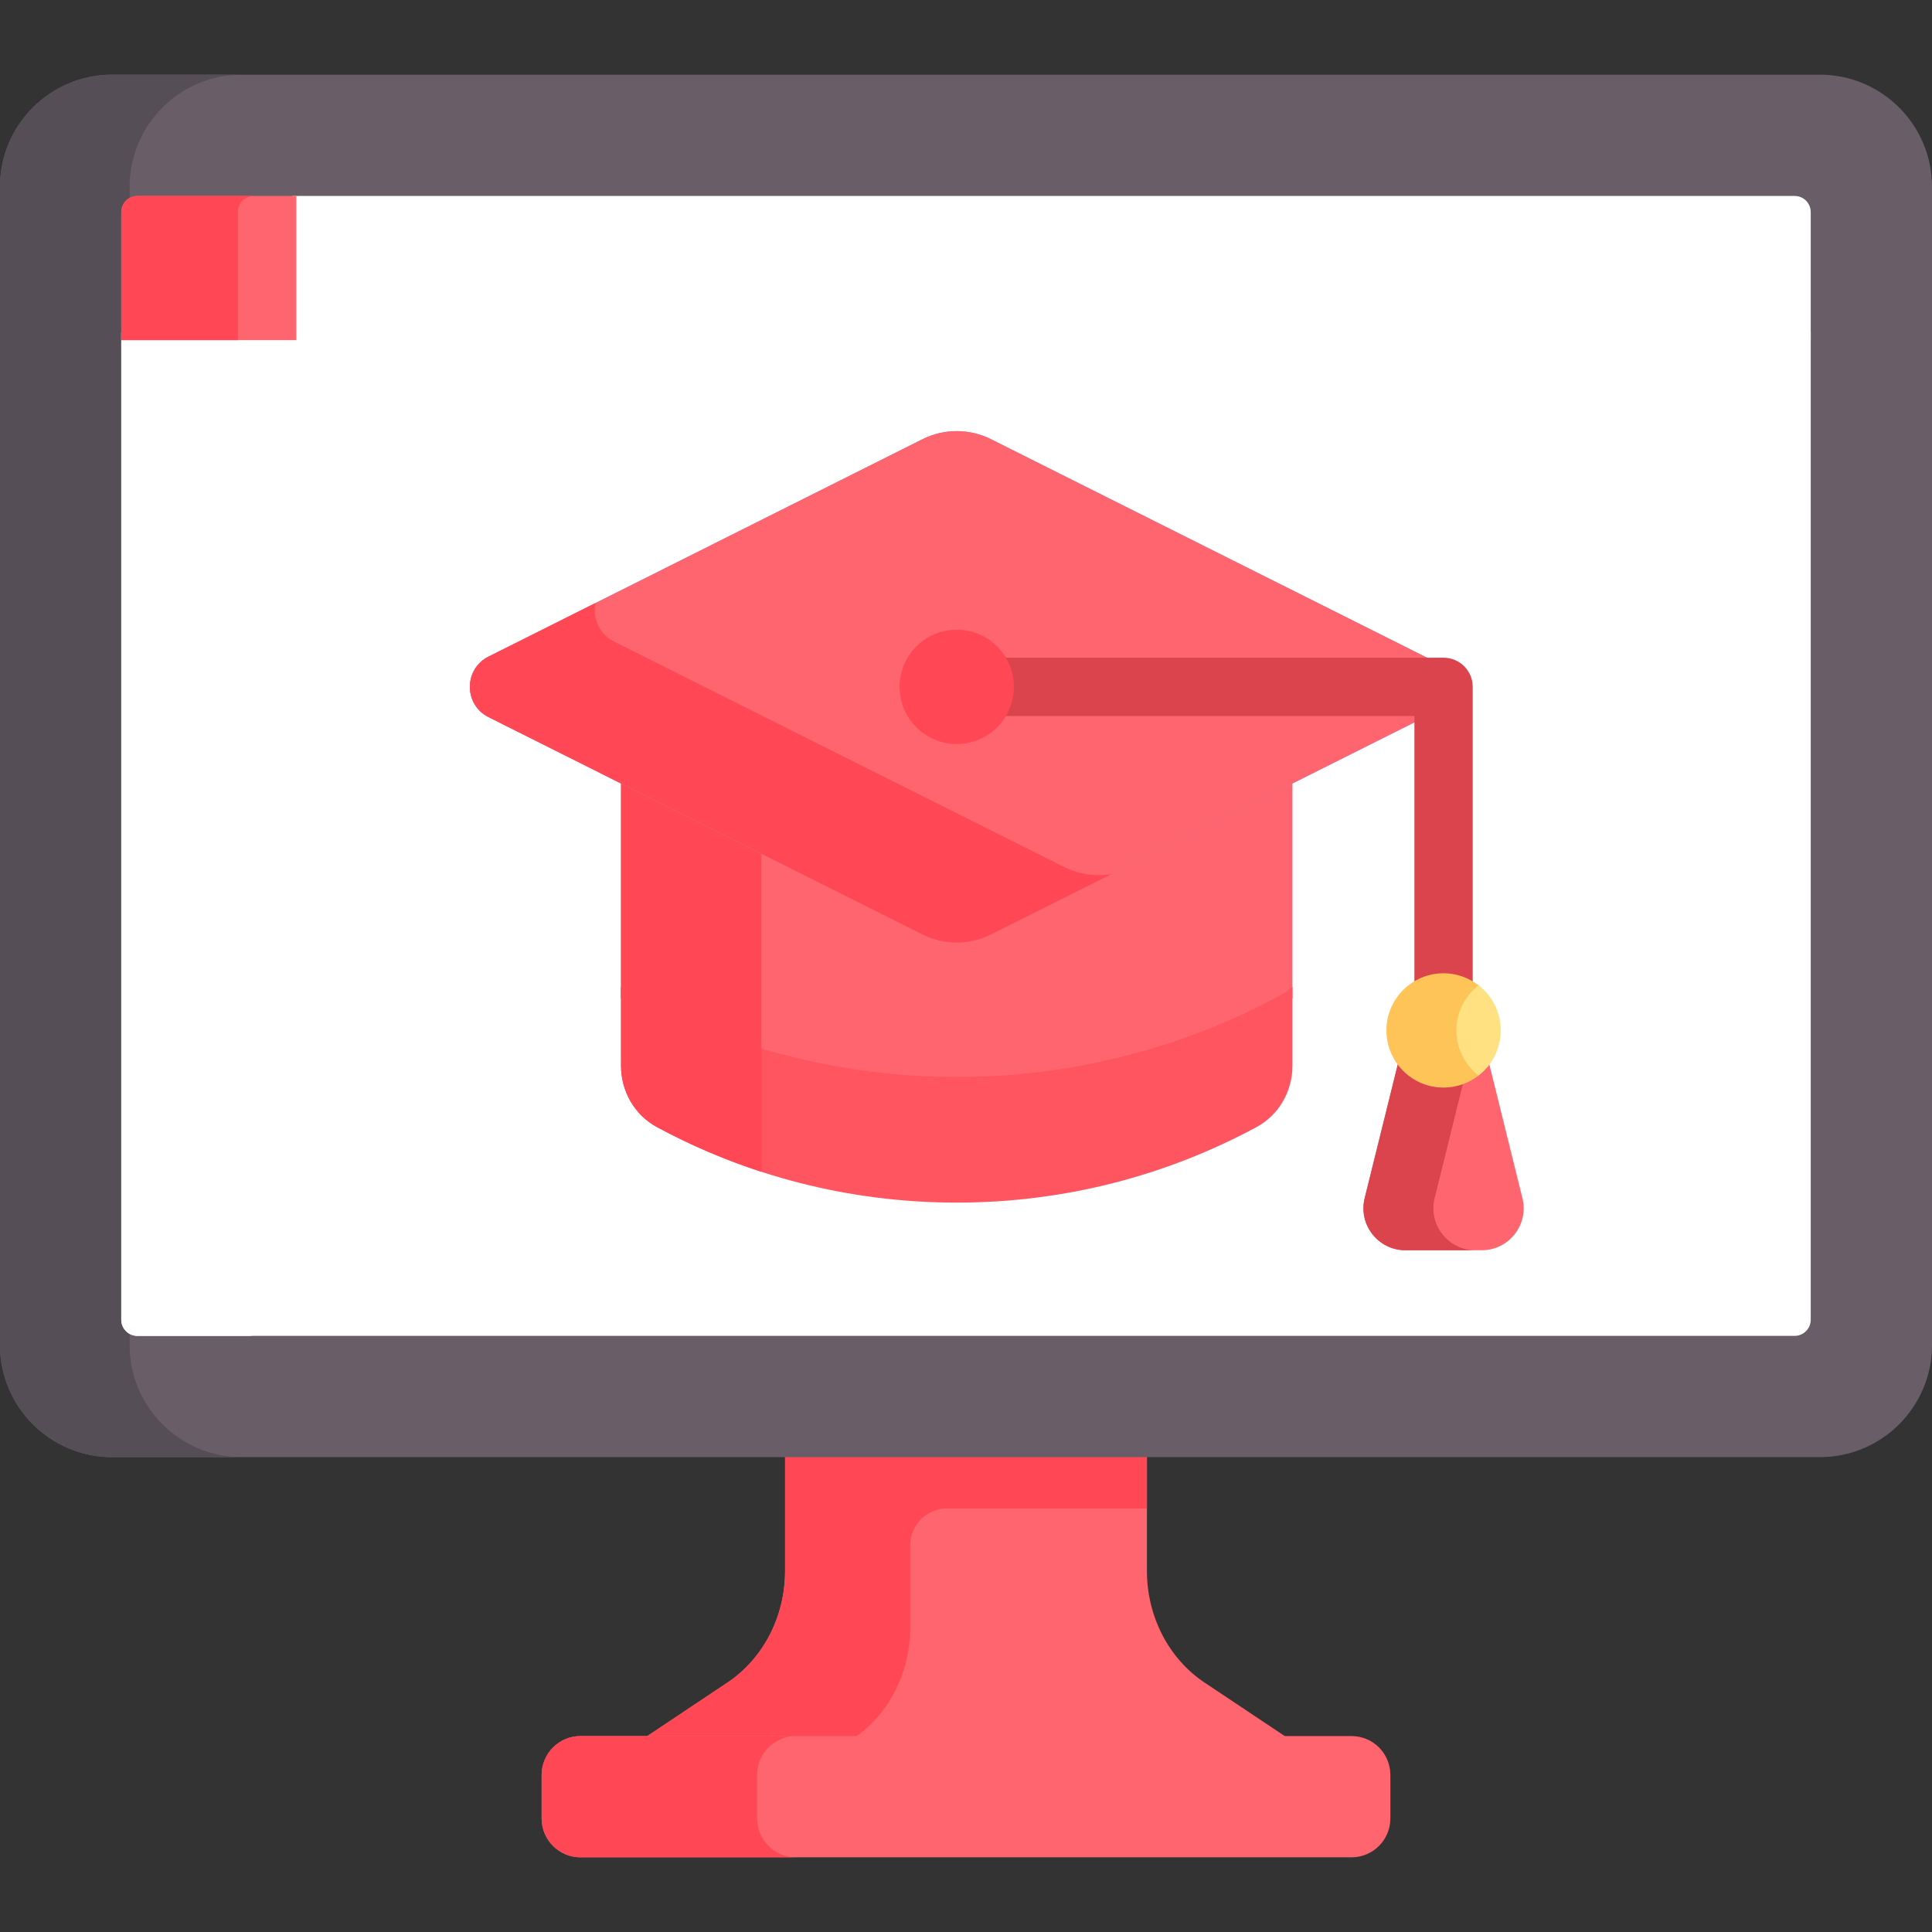
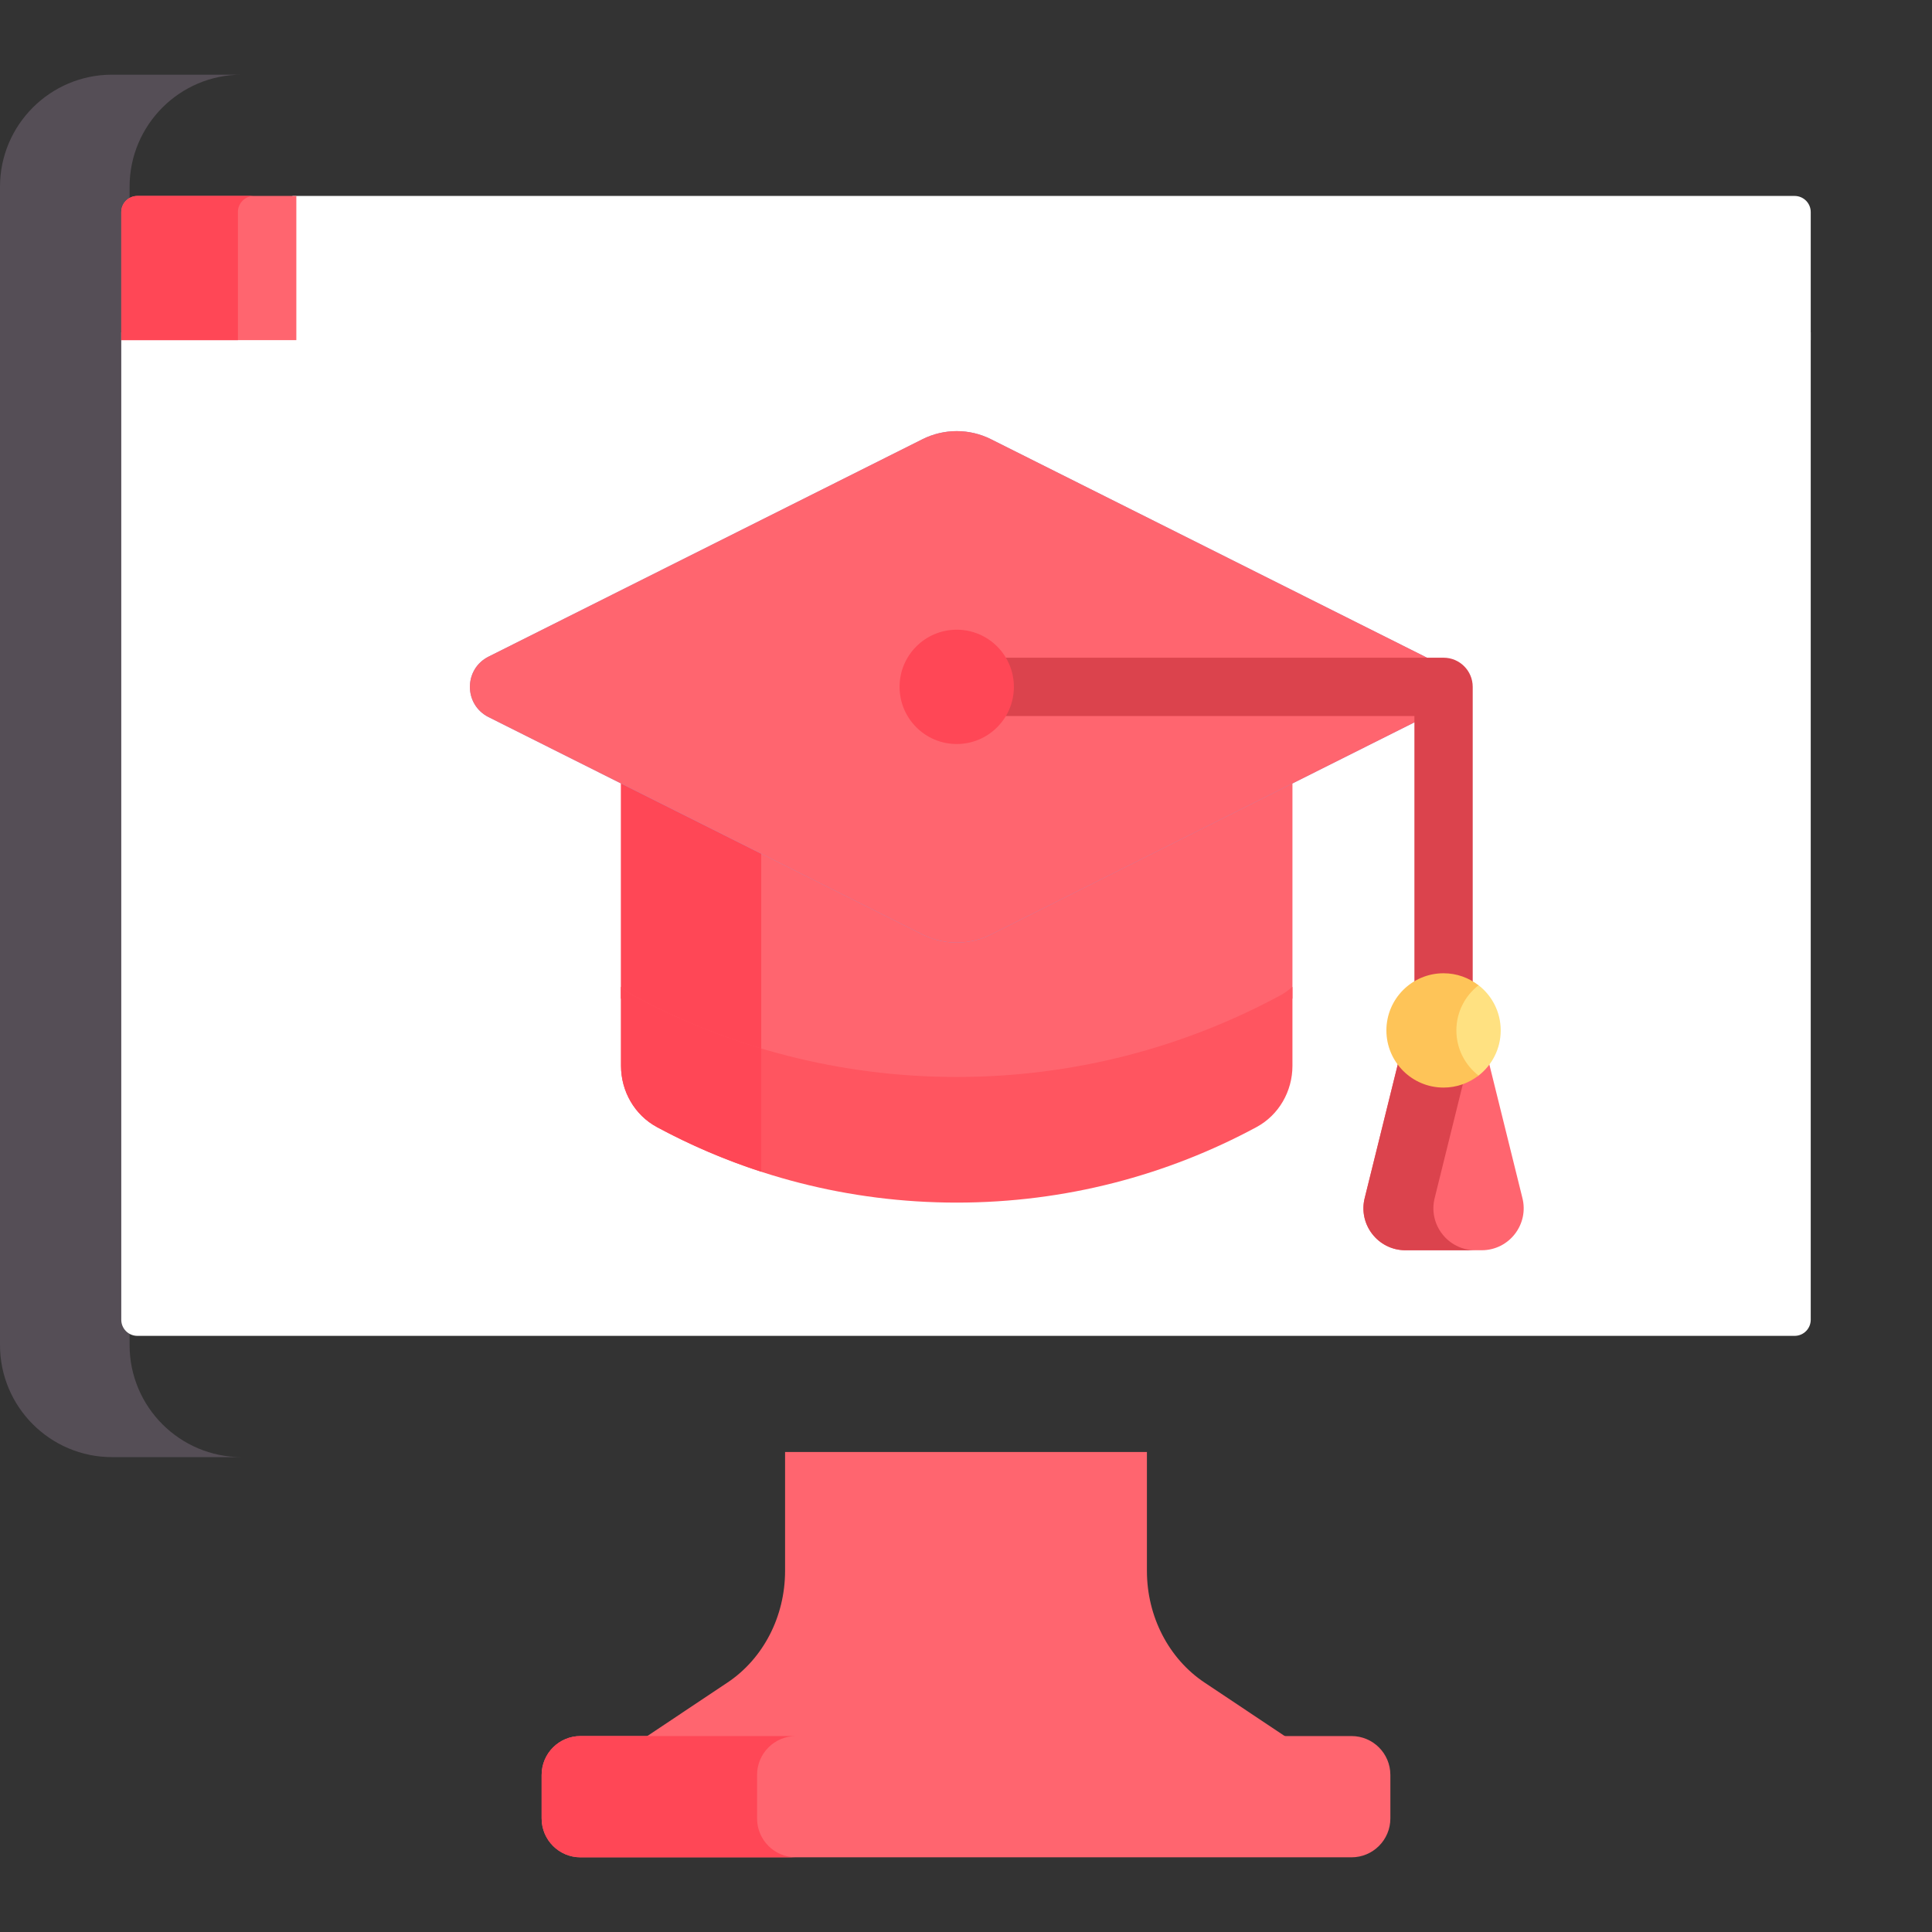
<svg xmlns="http://www.w3.org/2000/svg" width="512" height="512" viewBox="0 0 512 512" fill="none">
  <rect x="0" y="0" width="512" height="512" fill="#333333" stroke="none" />
  <g clip-path="url(#clip0)">
    <path d="M208.053 384.796V416.317C208.053 428.371 202.277 439.564 192.79 445.892L169.875 461.177H342.124L319.209 445.892C309.722 439.564 303.946 428.371 303.946 416.317V384.796C272.415 384.796 239.585 384.796 208.053 384.796V384.796Z" fill="#FF656F" />
-     <path d="M208.053 384.796V416.317C208.053 428.371 202.277 439.564 192.79 445.892L169.875 461.177H225.471L225.954 460.855C235.441 454.527 241.217 443.334 241.217 431.28V409.458C241.217 404.101 245.559 399.759 250.916 399.759H303.946V384.796H208.053Z" fill="#FF4756" />
    <path d="M358.16 460.072H153.84C148.151 460.072 143.539 464.684 143.539 470.373V481.908C143.539 487.597 148.151 492.209 153.84 492.209H358.16C363.849 492.209 368.461 487.597 368.461 481.908V470.373C368.461 464.684 363.849 460.072 358.16 460.072Z" fill="#FF656F" />
    <path d="M200.63 481.908V470.373C200.63 464.684 205.242 460.072 210.931 460.072H153.84C148.151 460.072 143.539 464.684 143.539 470.373V481.908C143.539 487.597 148.151 492.209 153.84 492.209H210.931C205.242 492.209 200.63 487.597 200.63 481.908Z" fill="#FF4756" />
-     <path d="M482.311 19.791H29.689C13.318 19.791 0 33.109 0 49.48V356.466C0 372.837 13.318 386.155 29.689 386.155H482.311C498.682 386.155 512 372.837 512 356.466V49.48C512 33.109 498.682 19.791 482.311 19.791V19.791Z" fill="#695D67" />
    <path d="M34.342 356.467V49.48C34.342 33.109 47.66 19.791 64.031 19.791H29.689C13.318 19.791 0 33.109 0 49.48V356.466C0 372.837 13.318 386.155 29.689 386.155H64.03C47.66 386.156 34.342 372.838 34.342 356.467Z" fill="#554E56" />
    <path d="M32.137 88.075V90.135V349.746C32.137 352.106 34.049 354.018 36.409 354.018H475.591C477.95 354.018 479.863 352.106 479.863 349.746C479.863 342.825 479.863 163.503 479.863 88.075H32.137Z" fill="white" />
-     <path d="M63.045 349.747V90.136V88.076H32.137V90.136V349.747C32.137 352.107 34.049 354.019 36.409 354.019H67.316C64.957 354.019 63.045 352.107 63.045 349.747Z" fill="white" />
    <path d="M475.591 51.928H77.501V90.136H479.863C479.863 72.253 479.863 59.797 479.863 56.2C479.863 53.84 477.95 51.928 475.591 51.928V51.928Z" fill="white" />
    <path d="M78.531 51.928H36.409C34.05 51.928 32.137 53.84 32.137 56.2V90.136H78.531V51.928Z" fill="#FF656F" />
    <path d="M67.315 51.928H36.409C34.05 51.928 32.137 53.84 32.137 56.2V90.136H63.043V56.2C63.043 53.841 64.956 51.928 67.315 51.928Z" fill="#FF4756" />
    <path d="M262.62 243.532C256.907 246.395 250.178 246.395 244.465 243.532L164.575 203.504V264.616C165.587 265.478 166.664 266.274 167.862 266.92C193.367 280.673 222.535 288.5 253.543 288.5C284.551 288.5 313.719 280.673 339.224 266.92C340.422 266.274 341.499 265.478 342.511 264.616V203.504L262.62 243.532Z" fill="#FF656F" />
    <path d="M201.733 222.121L164.574 203.503V264.615C165.586 265.477 166.663 266.273 167.861 266.919C178.55 272.683 189.89 277.39 201.733 280.932V222.121Z" fill="#FF4756" />
    <path d="M339.223 263.829C313.718 277.582 284.551 285.409 253.542 285.409C222.533 285.409 193.366 277.582 167.861 263.829C166.663 263.183 165.586 262.387 164.574 261.525V282.455C164.574 289.193 168.169 295.495 174.1 298.694C197.748 311.445 224.791 318.703 253.542 318.703C282.293 318.703 309.336 311.446 332.984 298.694C338.915 295.496 342.51 289.193 342.51 282.455V261.525C341.498 262.387 340.421 263.183 339.223 263.829V263.829Z" fill="#FF5560" />
    <path d="M201.733 277.842C189.891 274.3 178.551 269.593 167.861 263.829C166.663 263.183 165.586 262.387 164.574 261.525V282.455C164.574 289.193 168.169 295.495 174.1 298.694C182.872 303.424 192.113 307.393 201.732 310.521V277.842H201.733Z" fill="#FF4756" />
    <path d="M377.61 174.011L262.62 116.397C256.907 113.534 250.178 113.534 244.465 116.397L129.475 174.011C122.878 177.317 122.878 186.732 129.475 190.038L244.465 247.652C250.178 250.515 256.907 250.515 262.62 247.652L377.61 190.038C384.207 186.732 384.207 177.317 377.61 174.011V174.011Z" fill="#9790CC" />
    <path d="M377.61 174.011L262.62 116.397C256.907 113.534 250.178 113.534 244.465 116.397L129.475 174.011C122.878 177.317 122.878 186.732 129.475 190.038L244.465 247.652C250.178 250.515 256.907 250.515 262.62 247.652L377.61 190.038C384.207 186.732 384.207 177.317 377.61 174.011V174.011Z" fill="#FF656F" />
-     <path d="M281.834 229.699L162.712 170.015C158.636 167.972 157.011 163.681 157.797 159.821L129.474 174.012C122.877 177.318 122.877 186.733 129.474 190.039L244.464 247.653C250.177 250.516 256.906 250.516 262.619 247.653L294.551 231.654C290.263 232.339 285.811 231.692 281.834 229.699V229.699Z" fill="#FF4756" />
    <path d="M382.558 272.862C378.291 272.862 374.832 269.403 374.832 265.136V189.752H263.538C259.271 189.752 255.812 186.292 255.812 182.025C255.812 177.758 259.271 174.299 263.538 174.299H382.558C386.825 174.299 390.284 177.758 390.284 182.025V265.136C390.284 269.403 386.825 272.862 382.558 272.862Z" fill="#DB434D" />
    <path d="M403.427 317.379L394.294 280.476C391.518 283.914 387.32 286.157 382.558 286.157C377.795 286.157 373.598 283.914 370.822 280.477L361.689 317.38C359.84 324.433 365.161 331.328 372.451 331.328H392.664C399.955 331.327 405.276 324.433 403.427 317.379V317.379Z" fill="#FF656F" />
    <path d="M380.232 317.379L388.245 285.003C386.492 285.732 384.581 286.157 382.558 286.157C377.795 286.157 373.598 283.914 370.822 280.477L361.689 317.38C359.84 324.433 365.161 331.328 372.451 331.328H390.994C383.704 331.327 378.383 324.433 380.232 317.379Z" fill="#DB434D" />
    <path d="M253.542 197.172C261.907 197.172 268.689 190.39 268.689 182.025C268.689 173.659 261.907 166.878 253.542 166.878C245.177 166.878 238.395 173.659 238.395 182.025C238.395 190.39 245.177 197.172 253.542 197.172Z" fill="#FF4756" />
    <path d="M397.704 273.071C397.704 277.939 395.407 282.271 391.838 285.042C389.274 287.032 376.283 273.071 376.283 273.071C376.283 273.071 389.274 259.109 391.838 261.1C395.408 263.87 397.704 268.202 397.704 273.071Z" fill="#FFE181" />
    <path d="M385.954 273.071C385.954 268.203 388.26 263.883 391.829 261.112C389.265 259.122 386.054 257.925 382.557 257.925C374.192 257.925 367.41 264.706 367.41 273.072C367.41 281.438 374.191 288.219 382.557 288.219C386.054 288.219 389.265 287.022 391.829 285.032C388.26 282.259 385.954 277.939 385.954 273.071V273.071Z" fill="#FEC458" />
  </g>
  <defs>
    <clipPath id="clip0">
      <rect width="512" height="512" fill="white" />
    </clipPath>
  </defs>
</svg>